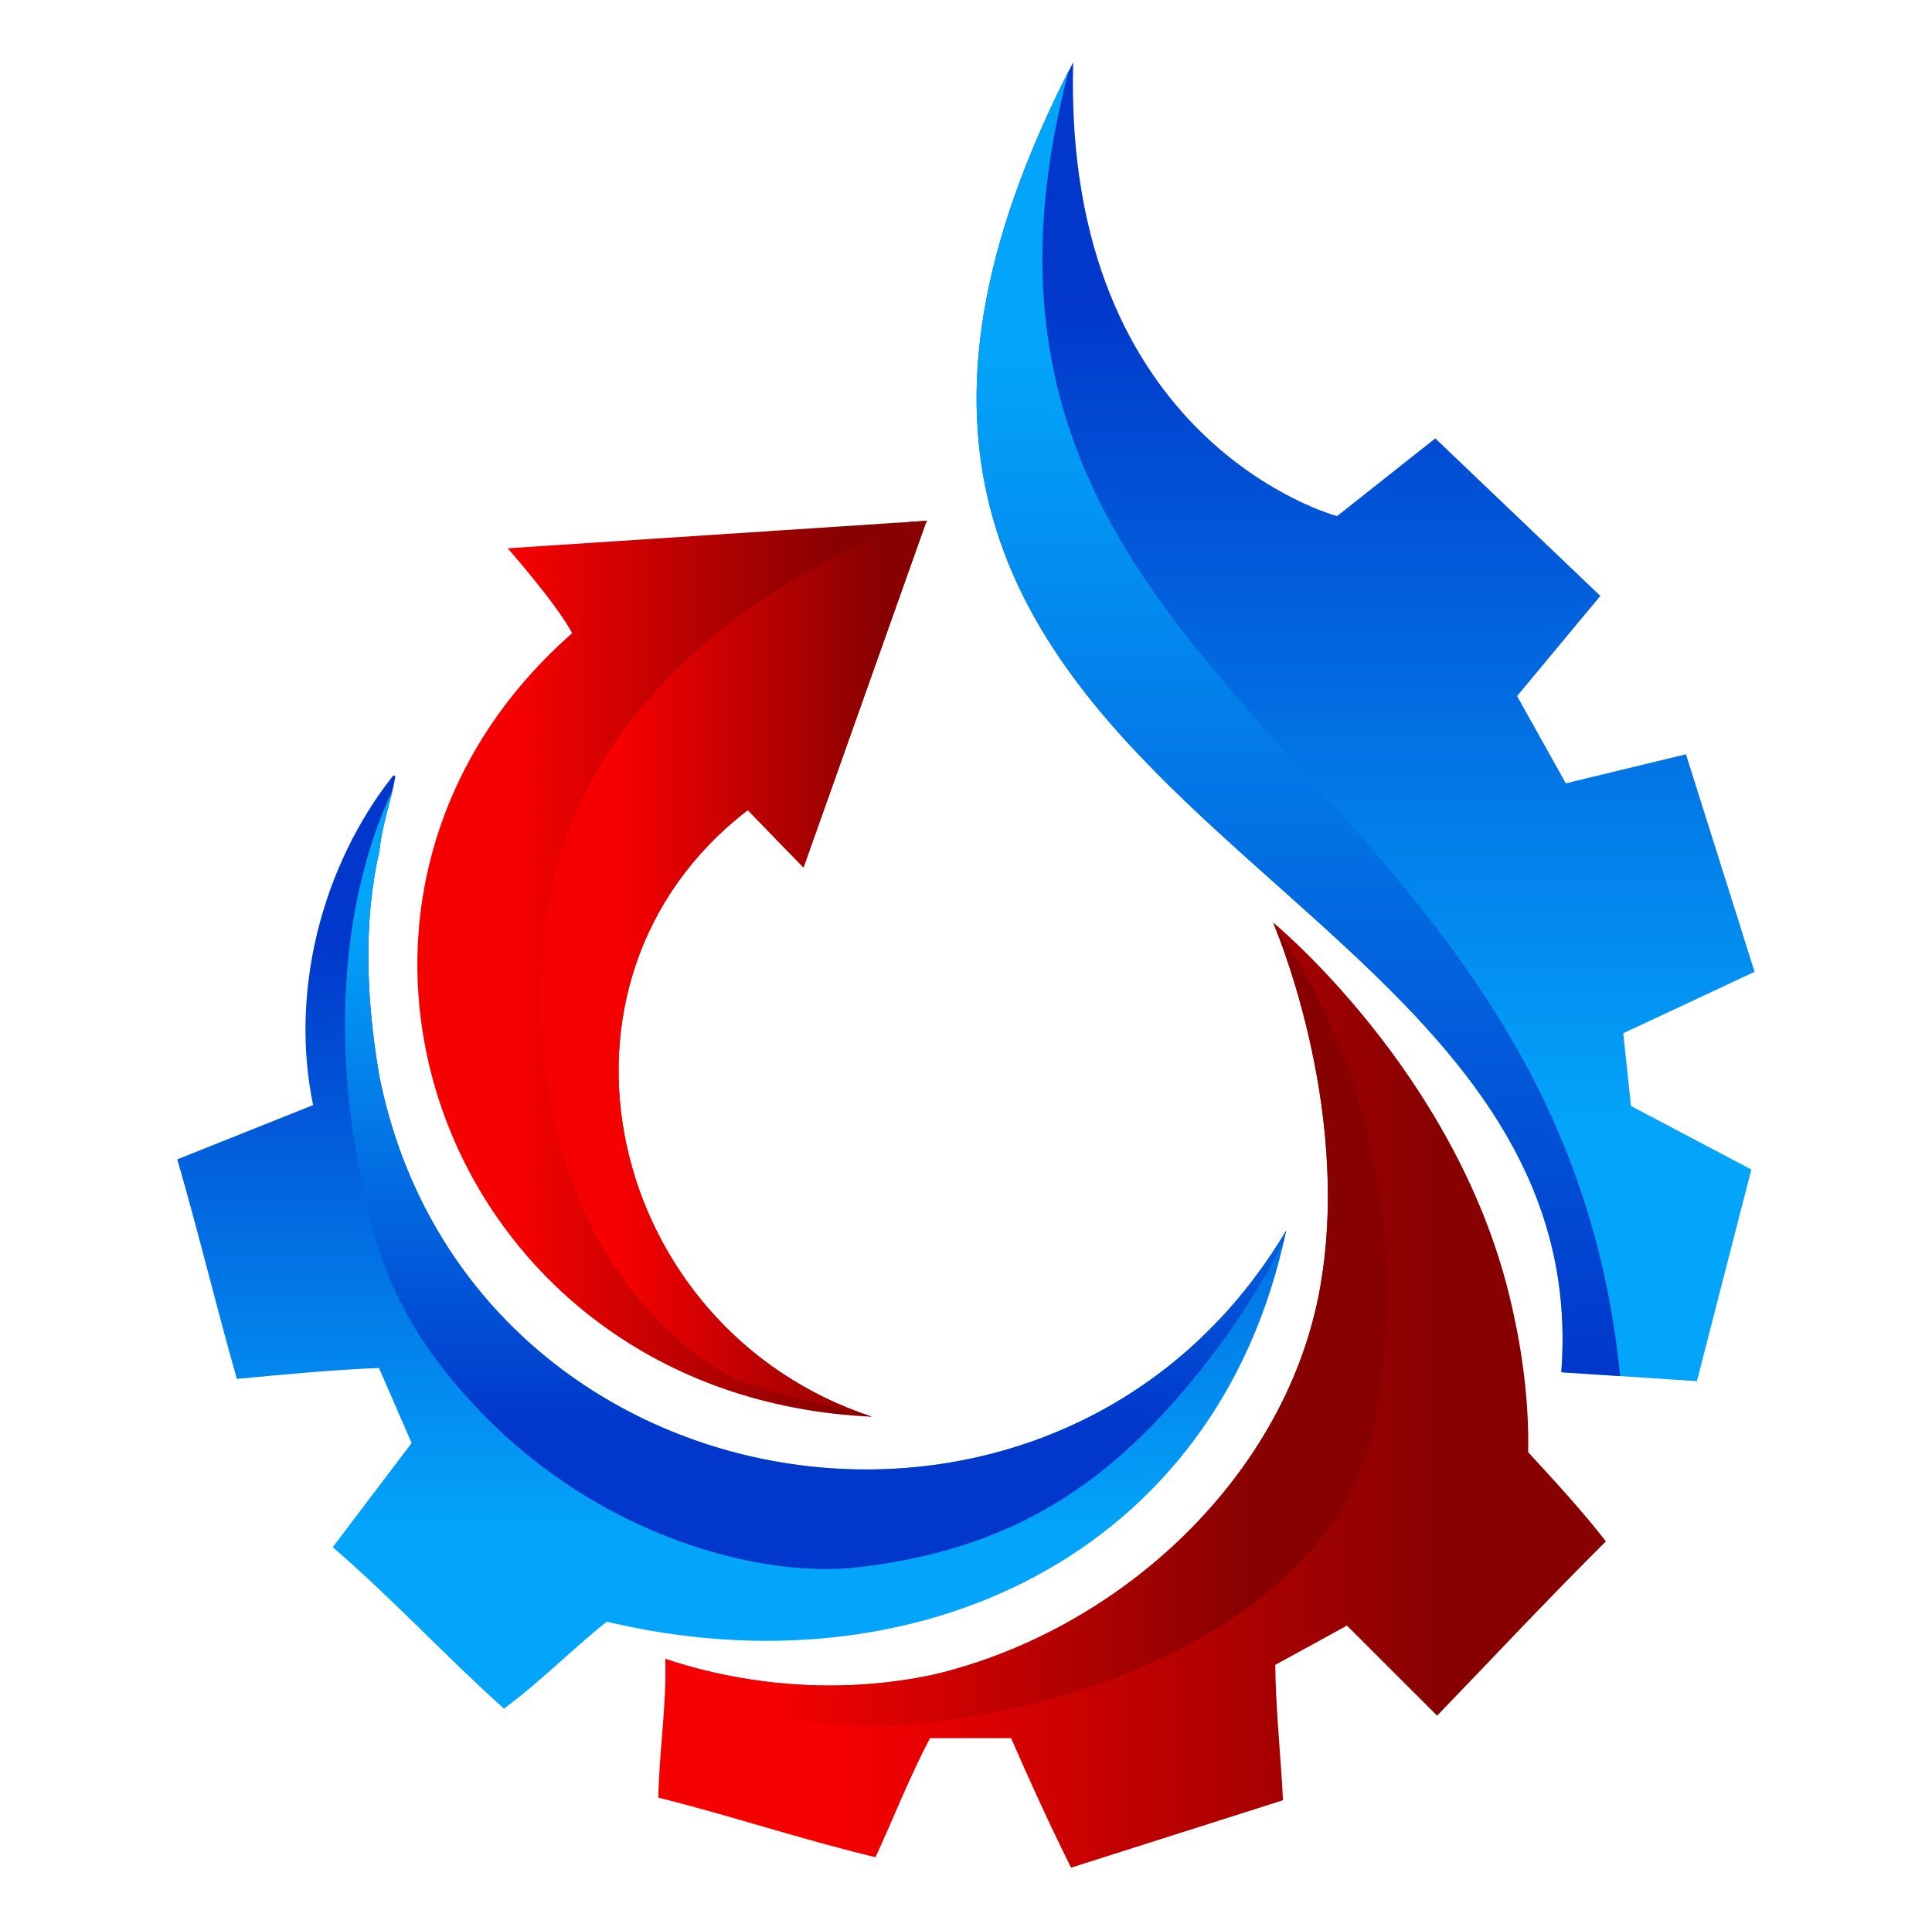
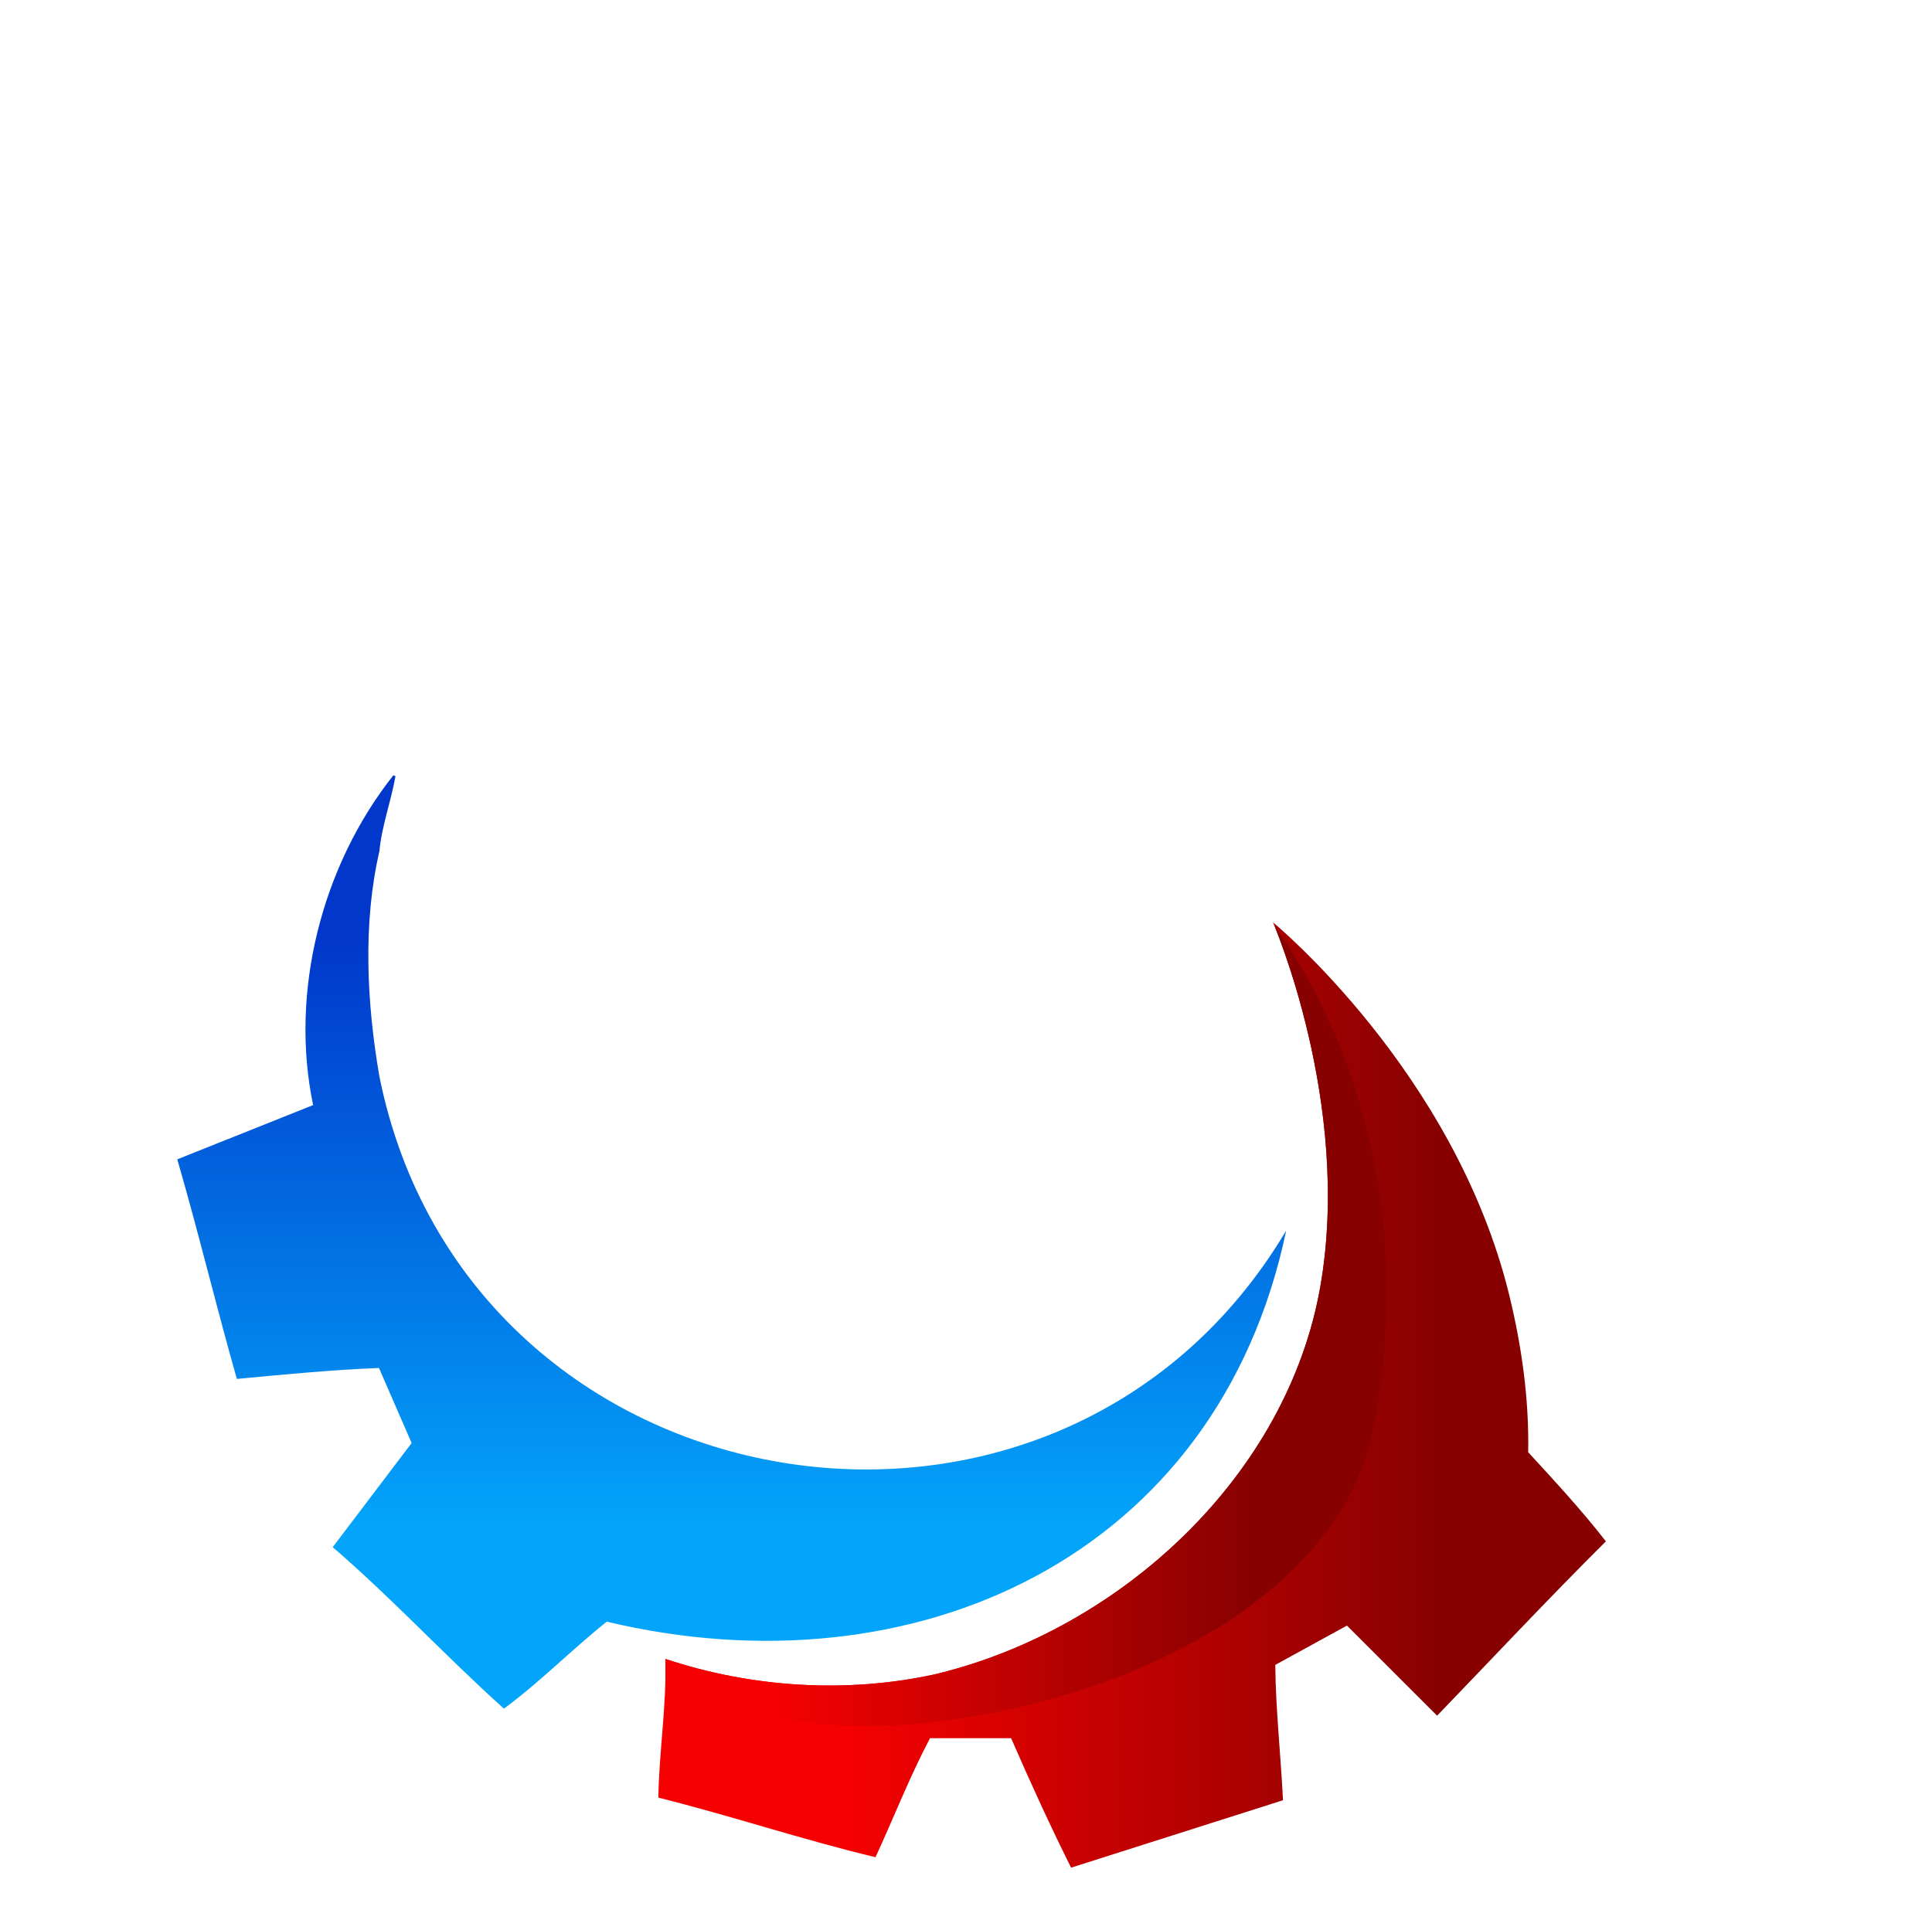
<svg xmlns="http://www.w3.org/2000/svg" xmlns:xlink="http://www.w3.org/1999/xlink" id="Layer_1" data-name="Layer 1" viewBox="0 0 425.13 424.77">
  <defs>
    <style>
      .cls-1 {
        fill: url(#linear-gradient);
      }

      .cls-1, .cls-2, .cls-3, .cls-4, .cls-5, .cls-6, .cls-7, .cls-8, .cls-9 {
        stroke-width: 0px;
      }

      .cls-2 {
        fill: url(#linear-gradient-6);
      }

      .cls-10 {
        clip-path: url(#clippath-2);
      }

      .cls-3 {
        fill: url(#linear-gradient-5);
      }

      .cls-4 {
        fill: none;
      }

      .cls-11 {
        clip-path: url(#clippath-1);
      }

      .cls-5 {
        fill: url(#linear-gradient-2);
      }

      .cls-6 {
        fill: url(#linear-gradient-7);
      }

      .cls-7 {
        fill: url(#linear-gradient-3);
      }

      .cls-12 {
        clip-path: url(#clippath);
      }

      .cls-13 {
        clip-path: url(#clippath-3);
      }

      .cls-8 {
        fill: url(#linear-gradient-8);
      }

      .cls-9 {
        fill: url(#linear-gradient-4);
      }
    </style>
    <clipPath id="clippath">
-       <path class="cls-4" d="m386.1,213.89l-28.91,13.53,1.71,16.02,26.48,13.96-11.98,46.59-29.84-1.96c8.84-115.47-193.16-122.99-107.41-288.32-2.27,83.98,58.07,99.88,58.07,99.88l21.61-17.1,36.32,34.67-18.32,22.04,10.72,19.21,26.44-6.4,15.1,47.88Z" />
-     </clipPath>
+       </clipPath>
    <linearGradient id="linear-gradient" x1="300.51" y1="303.99" x2="300.51" y2="13.71" gradientUnits="userSpaceOnUse">
      <stop offset=".19" stop-color="#03a5fa" />
      <stop offset=".82" stop-color="#0138cb" />
    </linearGradient>
    <linearGradient id="linear-gradient-2" x1="281.77" y1="8.44" x2="281.77" y2="365.44" xlink:href="#linear-gradient" />
    <clipPath id="clippath-1">
      <path class="cls-4" d="m144.87,395.65c.16-10.2,1.81-20.14,1.56-30.52,19.03,6.35,39.98,7.62,59.36,3.37,40.82-9.8,77.56-43.73,84.78-85.54,6.92-40.11-10.45-79.95-10.45-79.95,0,0,39.95,32.8,51.99,82.06,2.75,11.28,4.38,22.92,4.16,34.56,5.87,6.38,11.79,12.79,17.1,19.62-12.6,12.53-24.85,25.63-37.14,38.37-6.62-6.62-13.21-13.21-19.84-19.83-5.33,2.92-10.46,5.73-15.77,8.65.1,9.92,1.21,19.88,1.7,29.79-15.42,4.91-30.92,9.84-46.63,14.84-4.64-9.31-9.03-18.91-13.2-28.5h-17.84c-4.5,8.51-7.91,17.35-12,26.2-16.07-3.85-31.72-9.1-47.79-13.12Z" />
    </clipPath>
    <linearGradient id="linear-gradient-3" x1="144.87" y1="307.04" x2="353.38" y2="307.04" gradientUnits="userSpaceOnUse">
      <stop offset=".19" stop-color="#f60101" />
      <stop offset=".82" stop-color="#880101" />
    </linearGradient>
    <linearGradient id="linear-gradient-4" x1="137.88" y1="289.95" x2="305.18" y2="289.95" xlink:href="#linear-gradient-3" />
    <clipPath id="clippath-2">
-       <path class="cls-4" d="m191.83,311.81c-94.14-4.22-133.87-112.76-65.93-172.45-3.5-6.58-14.19-18.68-14.19-18.68l92.19-6.06-27.09,76.31s-8.22-8.43-12.26-12.63c-49.02,37.66-31.26,114.19,27.28,133.51Z" />
-     </clipPath>
+       </clipPath>
    <linearGradient id="linear-gradient-5" x1="91.84" y1="213.21" x2="203.9" y2="213.21" xlink:href="#linear-gradient-3" />
    <linearGradient id="linear-gradient-6" x1="119.14" y1="212.55" x2="210.23" y2="212.55" xlink:href="#linear-gradient-3" />
    <clipPath id="clippath-3">
      <path class="cls-4" d="m87.02,170.84c-.97,5.56-3.02,10.92-3.54,16.54-3.67,15.84-2.78,33.41,0,49.52,19.45,96.77,149.33,118.43,199.54,33.95-15.04,71.83-81.84,102.19-149.5,86.08-7.63,6.06-14.72,13.32-22.63,19.14-12.91-11.58-24.52-24.22-37.68-35.54,5.85-7.71,11.57-15.26,17.37-22.92-2.35-5.4-4.72-10.85-7.19-16.52-10.32.41-20.93,1.43-31.27,2.41-4.59-16.14-8.45-32.28-13.11-48.33,9.85-3.93,19.72-7.88,29.89-11.94-5.17-24.74,1.8-52.56,17.66-72.59l.46.2Z" />
    </clipPath>
    <linearGradient id="linear-gradient-7" x1="161.02" y1="376.07" x2="161.02" y2="170.64" xlink:href="#linear-gradient" />
    <linearGradient id="linear-gradient-8" x1="180.74" y1="166.61" x2="180.74" y2="345.35" xlink:href="#linear-gradient" />
  </defs>
  <g class="cls-12">
    <path class="cls-1" d="m386.1,213.89l-28.91,13.53,1.71,16.02,26.48,13.96-11.98,46.59-29.84-1.96c8.84-115.47-193.16-122.99-107.41-288.32-2.27,83.98,58.07,99.88,58.07,99.88l21.61-17.1,36.32,34.67-18.32,22.04,10.72,19.21,26.44-6.4,15.1,47.88Z" />
    <path class="cls-5" d="m237.15,8.44c-48.62,163.33,147.94,154.8,117.07,357l-32.88-99s-91.42-80.94-99.37-105.87c-18.3-60.07-29.26-109.23,15.18-152.12Z" />
  </g>
  <g class="cls-11">
    <path class="cls-7" d="m144.87,395.65c.16-10.2,1.81-20.14,1.56-30.52,19.03,6.35,39.98,7.62,59.36,3.37,40.82-9.8,77.56-43.73,84.78-85.54,6.92-40.11-10.45-79.95-10.45-79.95,0,0,39.95,32.8,51.99,82.06,2.75,11.28,4.38,22.92,4.16,34.56,5.87,6.38,11.79,12.79,17.1,19.62-12.6,12.53-24.85,25.63-37.14,38.37-6.62-6.62-13.21-13.21-19.84-19.83-5.33,2.92-10.46,5.73-15.77,8.65.1,9.92,1.21,19.88,1.7,29.79-15.42,4.91-30.92,9.84-46.63,14.84-4.64-9.31-9.03-18.91-13.2-28.5h-17.84c-4.5,8.51-7.91,17.35-12,26.2-16.07-3.85-31.72-9.1-47.79-13.12Z" />
    <path class="cls-9" d="m277.44,199.95s38.21,43.09,24.93,113.82c-7.83,41.72-64.2,64.52-108.67,66.12-30.93,1.12-55.83-14.36-55.83-14.36,0,0,126.29-50.95,126.83-50.13s12.74-115.45,12.74-115.45Z" />
  </g>
  <g class="cls-10">
-     <path class="cls-3" d="m191.83,311.81c-94.14-4.22-133.87-112.76-65.93-172.45-3.5-6.58-14.19-18.68-14.19-18.68l92.19-6.06-27.09,76.31s-8.22-8.43-12.26-12.63c-49.02,37.66-31.26,114.19,27.28,133.51Z" />
    <path class="cls-2" d="m206.98,112.41s-81.3,24.66-87.26,94.31c-5.96,69.65,36.04,94.04,42,96.75,5.96,2.71,33.33,9.21,33.33,9.21l-40.92-72.36,56.1-74.25-3.25-53.66Z" />
  </g>
  <g class="cls-13">
    <path class="cls-6" d="m87.02,170.84c-.97,5.56-3.02,10.92-3.54,16.54-3.67,15.84-2.78,33.41,0,49.52,19.45,96.77,149.33,118.43,199.54,33.95-15.04,71.83-81.84,102.19-149.5,86.08-7.63,6.06-14.72,13.32-22.63,19.14-12.91-11.58-24.52-24.22-37.68-35.54,5.85-7.71,11.57-15.26,17.37-22.92-2.35-5.4-4.72-10.85-7.19-16.52-10.32.41-20.93,1.43-31.27,2.41-4.59-16.14-8.45-32.28-13.11-48.33,9.85-3.93,19.72-7.88,29.89-11.94-5.17-24.74,1.8-52.56,17.66-72.59l.46.2Z" />
-     <path class="cls-8" d="m90.45,166.61s-24.93,34.69-9.48,100c4.66,19.72,13.68,32.58,24.87,44.22,25.87,26.92,60.94,36.75,83.26,34.1,31.98-3.79,52.58-16.8,71.27-38.75,18.7-21.95,25.2-40.11,25.2-40.11,0,0-138.75,14.63-137.67,15.45,1.08.81-57.45-114.9-57.45-114.9Z" />
  </g>
</svg>